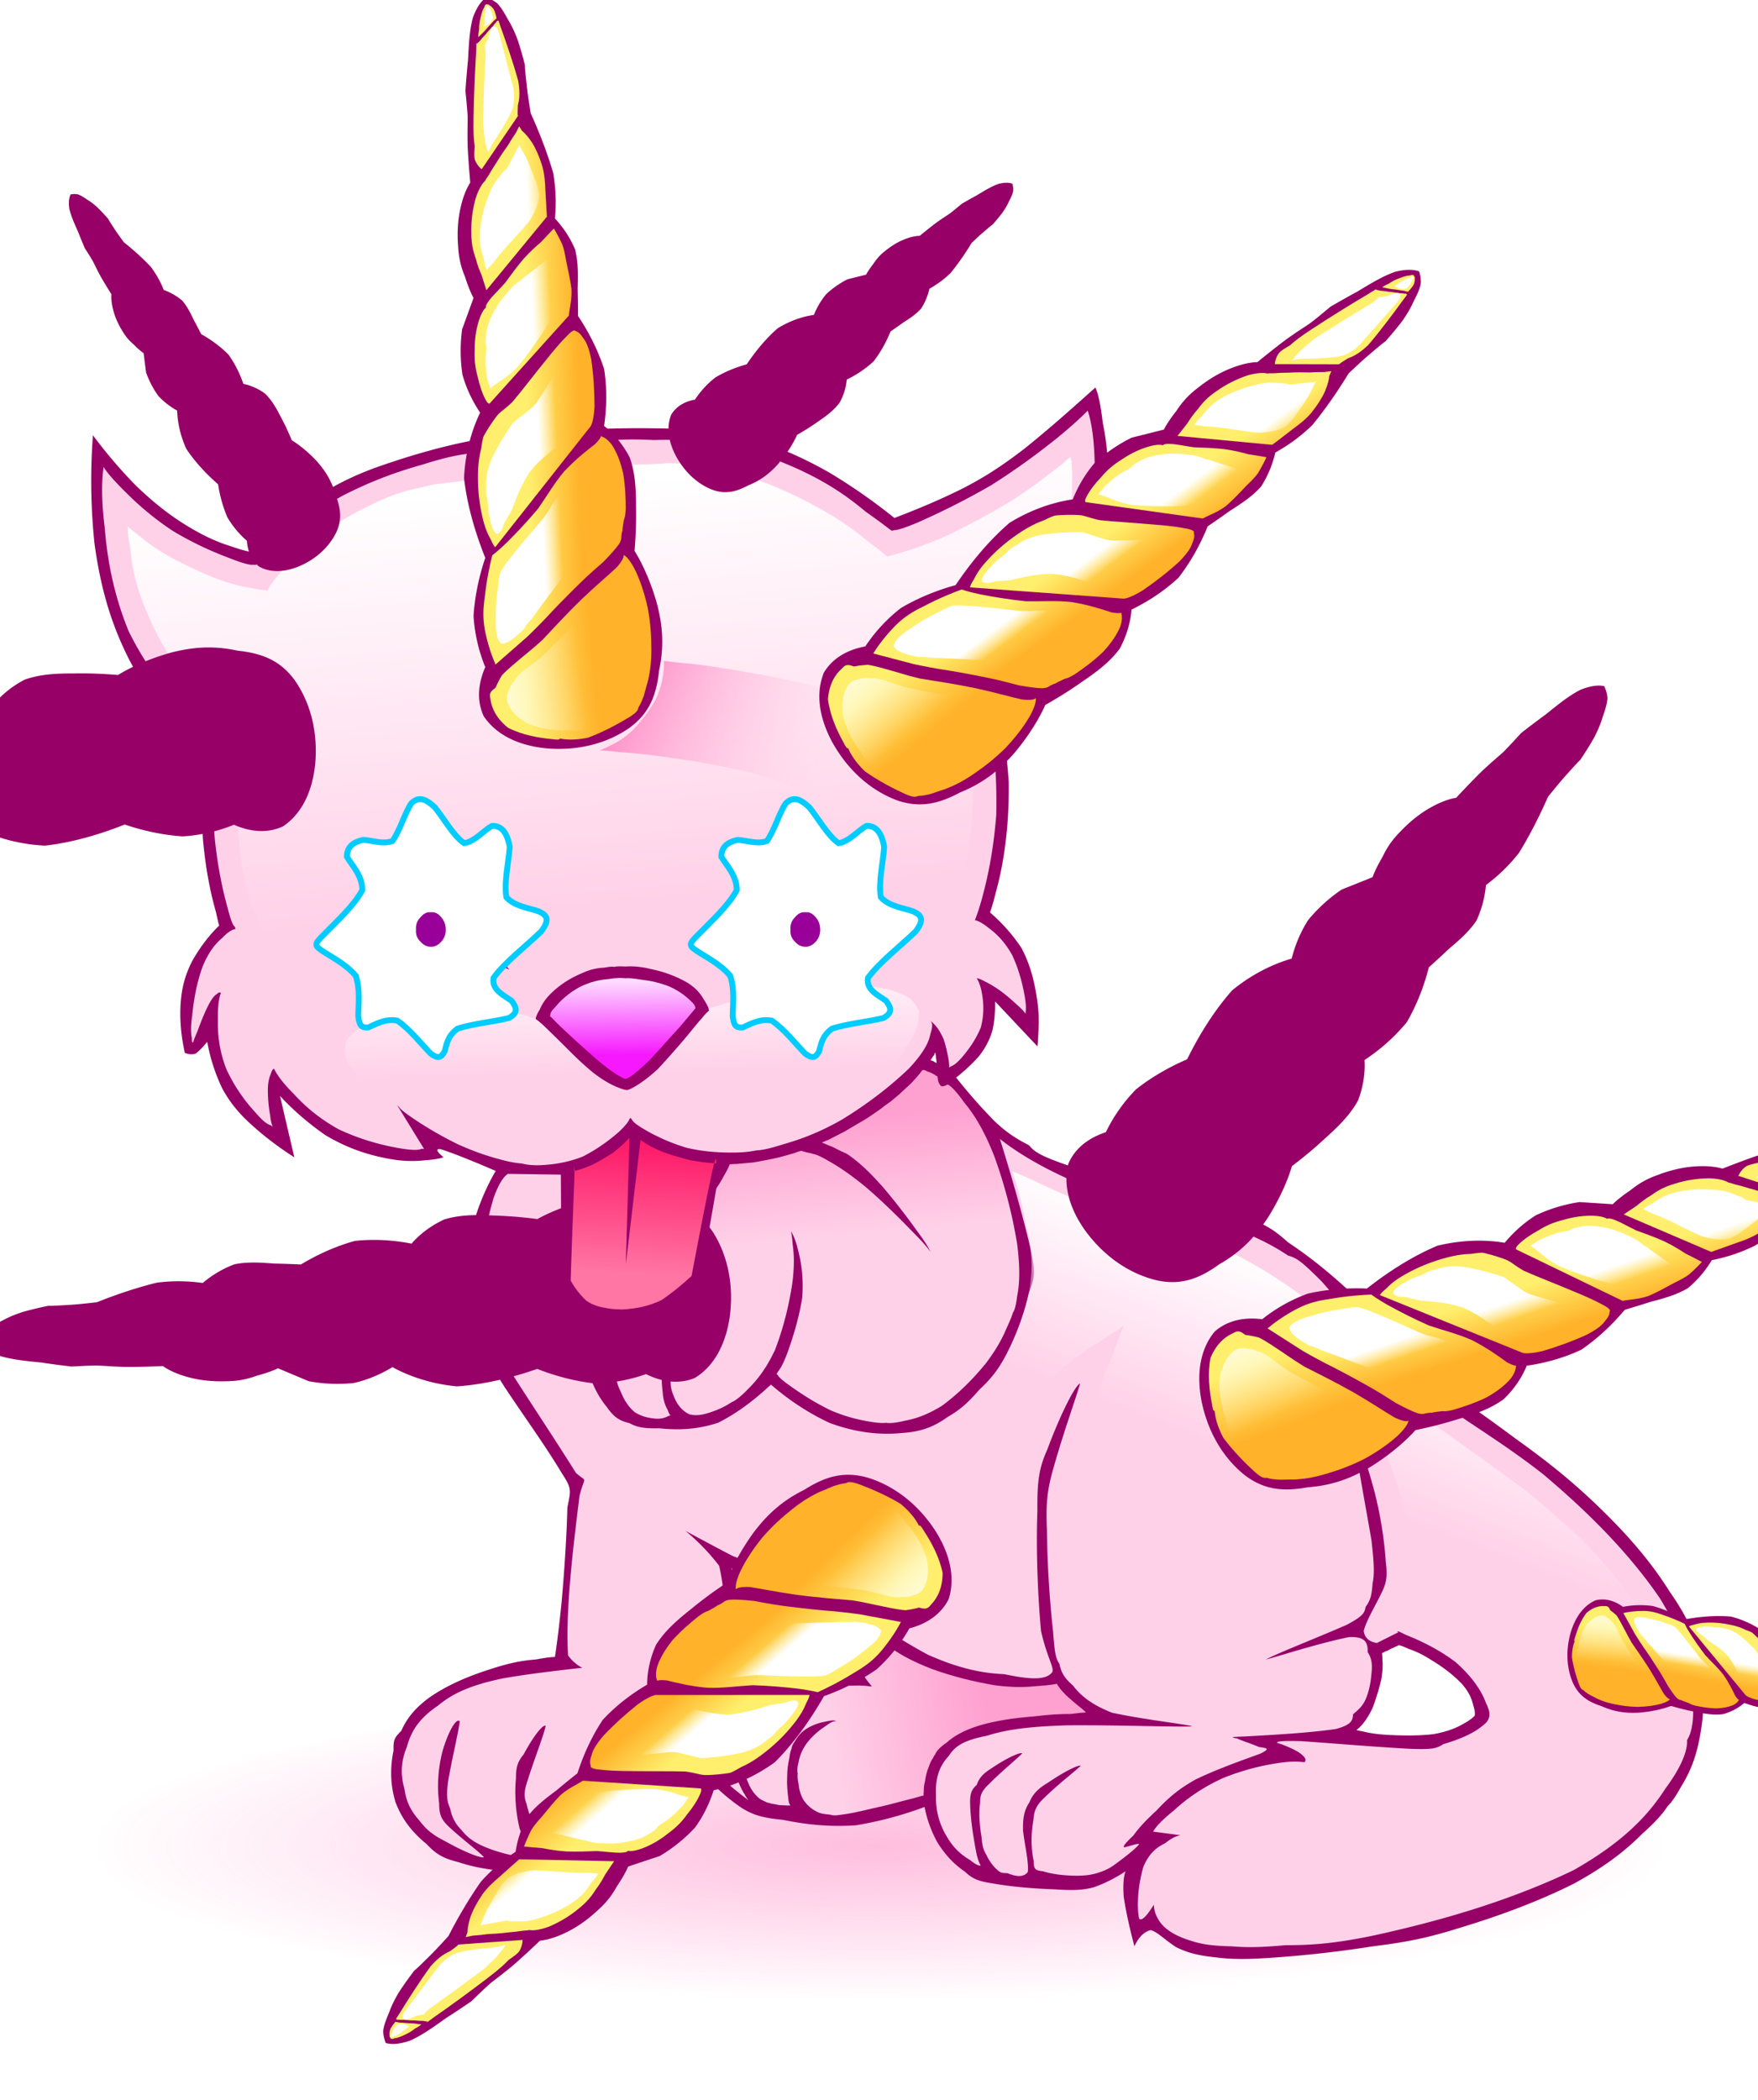
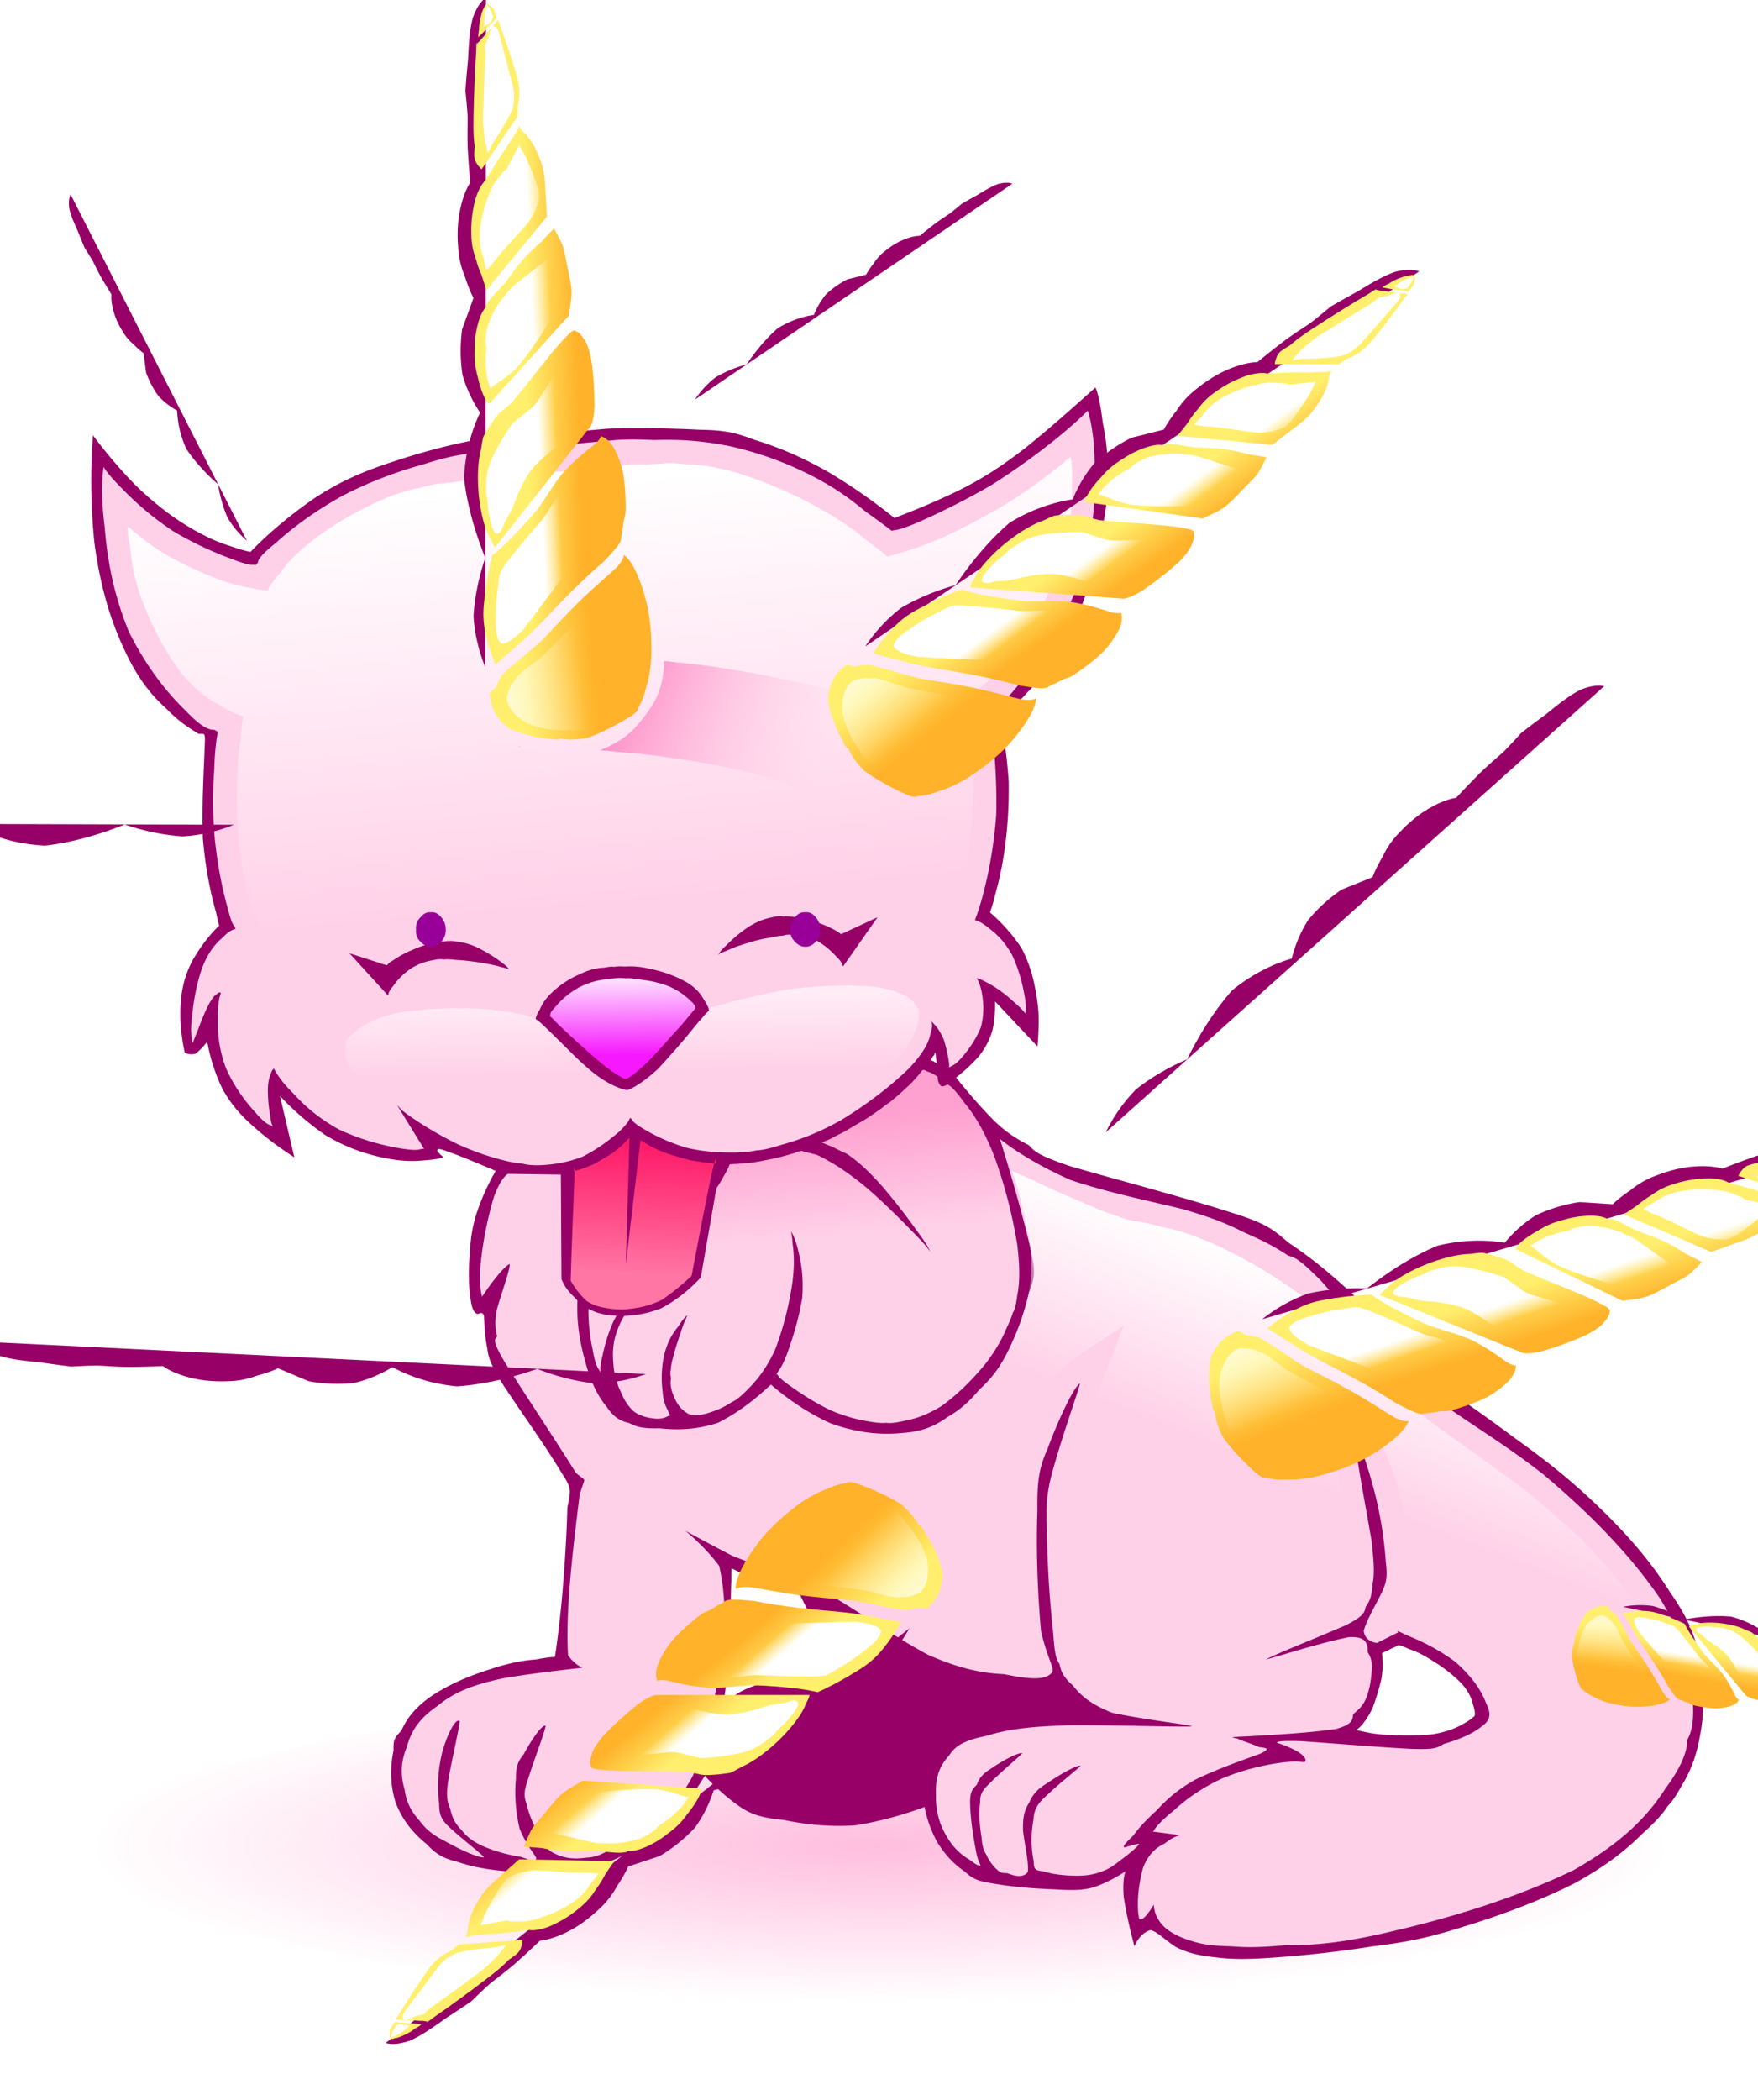
<svg xmlns="http://www.w3.org/2000/svg" xmlns:xlink="http://www.w3.org/1999/xlink" image-rendering="optimizeSpeed" baseProfile="basic" viewBox="0 0 299 357">
  <defs>
    <linearGradient id="D" xlink:href="#b" x1=".372" y1="-.251" x2=".443" y2=".562" />
    <linearGradient id="t" xlink:href="#q" x1=".422" y1=".787" x2=".452" y2=".043" />
    <linearGradient id="d">
      <stop offset="0" stop-color="#ff75a4" />
      <stop offset="1" stop-color="#ff1b69" />
    </linearGradient>
    <linearGradient id="e">
      <stop offset="0" stop-color="#ffd1e8" />
      <stop offset="1" stop-color="#ffa1d0" />
    </linearGradient>
    <linearGradient id="f">
      <stop offset="0" stop-color="#ffd1e8" stop-opacity="0" />
      <stop offset="1" stop-color="#ff84c2" />
    </linearGradient>
    <linearGradient id="w" xlink:href="#b" x1=".469" y1=".055" x2=".608" y2=".906" />
    <linearGradient id="x" xlink:href="#c" x1=".394" y1=".763" x2=".38" y2=".04" />
    <linearGradient id="y" xlink:href="#d" x1=".413" y1=".575" x2=".383" y2=".085" />
    <linearGradient id="z" xlink:href="#e" x1=".722" y1=".454" x2=".685" y2=".13" />
    <linearGradient id="A" xlink:href="#e" x1=".301" y1=".523" x2=".729" y2=".479" />
    <linearGradient id="B" xlink:href="#b" x1=".85" y1=".261" x2=".716" y2=".48" />
    <linearGradient id="C" xlink:href="#f" x1=".669" y1=".429" x2=".154" y2=".289" />
    <linearGradient id="c">
      <stop offset="0" stop-color="#f619ff" />
      <stop offset="1" stop-color="#fedbff" />
    </linearGradient>
    <linearGradient id="b">
      <stop offset="0" stop-color="#fff" />
      <stop offset="1" stop-color="#fff" stop-opacity="0" />
    </linearGradient>
    <linearGradient id="h">
      <stop offset="0" stop-color="#ffef6d" />
      <stop offset="1" stop-color="#ffb22a" />
    </linearGradient>
    <linearGradient id="i">
      <stop offset="0" stop-color="#fff" />
      <stop offset="1" stop-color="#fff" stop-opacity="0" />
    </linearGradient>
    <linearGradient id="j">
      <stop offset="0" stop-color="#ffef6d" />
      <stop offset="1" stop-color="#ffb22a" />
    </linearGradient>
    <linearGradient id="k">
      <stop offset="0" stop-color="#fff" />
      <stop offset="1" stop-color="#fff" stop-opacity="0" />
    </linearGradient>
    <linearGradient id="m" xlink:href="#h" x1=".329" y1=".232" x2=".656" y2=".201" />
    <linearGradient id="n" xlink:href="#h" x1=".084" y1="-.654" x2=".518" y2="-.698" />
    <linearGradient id="o" xlink:href="#i" x1=".392" y1=".507" x2=".519" y2=".479" />
    <linearGradient id="p" xlink:href="#i" x1="-.413" y1="-.592" x2=".354" y2="-.7" />
    <linearGradient id="q">
      <stop offset="0" stop-color="#ff75a4" />
      <stop offset="1" stop-color="#ff1b69" />
    </linearGradient>
    <linearGradient id="r">
      <stop offset="0" stop-color="#ff75a4" />
      <stop offset="1" stop-color="#ff1b69" />
    </linearGradient>
    <g id="J">
-       <path fill="#fff" stroke="#0cf" d="M125.44 142.69c1.56.06 3.31.81 5 .19 1.31-1.88 2.06-4.69 3.18-6.38 1.19-1.19 2.32-.94 4 .62 1.63 2 3.13 4.82 5 6.13 1.82-.25 3.32-2.19 4.76-2.94 1.56-.06 2.56 1.07 3 3.57-.19 2.74-1 6-.57 8.56 1.44 1.62 3.88 1.81 5.57 2.44 1.43.68 1.81 1.43.37 3.37-2.5 2.44-6.25 5.31-8.13 7.94-.31 2 1.63 2.87 3.07 3.87.93 1.25 1.12 2.06-.44 2.94-2.44.62-6 .94-8.75 1.81-1.75 1.31-1.88 2.81-2.19 3.88-.62 1.06-1.06 1.31-2.37.37-1.63-1.68-3.56-4.18-5.69-5.62-2.13-.38-3.75.68-4.94 1.18-1.19.07-1.5-.37-1.69-1.93 0-1.94.38-4.44-.43-6.88-1.75-2.06-4.25-3.25-5.81-4.31-1.26-.88-1.19-1.12.31-2.62 2.12-2.19 5.12-4.88 6.62-7.63 0-2.56-1.81-4.25-2.62-5.69 0-1.68 1.06-2.5 2.75-2.87z" />
      <path fill="#909" d="M137 155c.69-.06 1.25.25 1.75.88.5.56.75 1.24.75 2.12 0 .81-.25 1.44-.75 2s-1.06.88-1.75.88c-.75 0-1.31-.32-1.81-.88-.57-.56-.81-1.19-.75-2-.06-.88.18-1.56.75-2.12.5-.63 1.06-.94 1.81-.88z" />
    </g>
    <g id="E">
      <rect>
        <animate id="l" repeatCount="indefinite" begin="0.01s" dur="0.50s" attributeName="visibility" from="hidden" to="hidden" />
      </rect>
      <path fill="#fff" d="M0 0h299v357H0z">
        <set fill="freeze" begin="0s" attributeName="visibility" to="hidden" />
      </path>
    </g>
    <g id="H">
-       <path fill="#960067" d="M82.62-.44C82 0 81.12.94 80.38 3c-.57 2.12-.69 4.62-.82 7.19-.25 2.5-.37 4.19-.44 5.19.07.87.26 2.43.38 4.43 0 1.63-.06 3 0 5.07.12 2.43.31 4.68.44 6.12-.44.69-1.13 2-1.63 4.19-.5 2.12-.62 4.37-.43 6.75.12 2.12.56 3.62 1.18 5.12.56 1.75 1.06 2.88 1.44 3.56l-1.94 5.32c-.25 1.75-.44 4.56.06 7.75.82 2.93 2.13 5.12 3 6.43-1.06 2.19-2.5 6-2.74 11.13.62 5.44 2.37 10.44 3.62 13.56-.75 2.19-1.75 5.81-2 9.88a27.47 27.47 0 002 8.69c-.88 2-1.75 5.18-.25 8.37 2 2.94 5.56 4.94 10.69 5.44 5.12.43 10.06-.69 14.06-3.44 3.5-2.5 4.69-5.69 5.12-9.81.88-4.06.63-7.56-.37-11.38-1.19-4.18-2.75-7.25-3.81-8.94.12-1.5.31-4.06.25-7.37 0-3.13-.13-5.87-1.07-8.5-1.43-2.75-3.24-4.5-4.37-5.37.31-2.13.63-5.69 0-9.69-1.31-4-3.19-7.13-4.44-9 0-.88 0-2.31-.06-4.57.06-2.24.13-4.43-.44-6.74-1.06-2.5-2.5-4.26-3.43-5.26.12-1.56.31-4.18-.32-7.81-1.18-4-2.75-7.75-3.81-10.06-.19-1.19-.5-3-.69-4.81-.18-1.69-.31-2.82-.31-3.44-.25-1-.69-2.62-1.25-4.31-.56-1.44-1-2.38-1.62-3.38-.69-1.25-1.19-2.12-1.88-2.81-.81-.62-1.5-.81-1.88-.94z" />
+       <path fill="#960067" d="M82.62-.44C82 0 81.12.94 80.38 3c-.57 2.12-.69 4.62-.82 7.19-.25 2.5-.37 4.19-.44 5.19.07.87.26 2.43.38 4.43 0 1.63-.06 3 0 5.07.12 2.43.31 4.68.44 6.12-.44.69-1.13 2-1.63 4.19-.5 2.12-.62 4.37-.43 6.75.12 2.12.56 3.62 1.18 5.12.56 1.75 1.06 2.88 1.44 3.56l-1.94 5.32c-.25 1.75-.44 4.56.06 7.75.82 2.93 2.13 5.12 3 6.43-1.06 2.19-2.5 6-2.74 11.13.62 5.44 2.37 10.44 3.62 13.56-.75 2.19-1.75 5.81-2 9.88a27.47 27.47 0 002 8.69z" />
      <path fill="url(#m)" d="M82.81.75c-.06-.06-.12-.13-.19 0-.12 0-.18.06-.31.5-.25.37-.43.94-.62 1.75-.19.75-.25 1.38-.25 2.06-.13.63-.13 1-.13 1.25 0-.06.07-.06.25-.25.19-.18.44-.44.82-.81.37-.44.74-.87 1.12-1.25.31-.38.5-.56.69-.69.12-.19.19-.19.25-.19-.06-.12-.06-.31-.13-.56-.12-.37-.19-.68-.37-1-.25-.37-.5-.56-.69-.68-.25-.19-.31-.19-.37-.13-.13-.06-.13-.06-.07 0zm1.5 3.06c-.19.13-.31.38-.62.75-.38.38-.75.75-1.13 1.25-.44.44-.68.75-.94 1.07-.31.31-.5.43-.56.56-.06-.38-.06-.56-.12 1.44-.19 2.93-.38 7.24-.44 11-.06 2.81.06 3.93.19 4.93-.07 1.25-.13 1.81.06 2.38.31.75.75 1.25 1.13 1.56l6.18-9.06c-.06-.25-.06-.75 0-1.81.19-.82.44-1.82.06-4.13-.87-3.19-2.12-6.75-3-9.19-.56-1.62-.43-1.31-.31-.94-.12-.18-.19-.18-.19-.12-.06 0-.18.06-.31.31zm3.44 18.69c-.31.5-.75 1.06-1.31 2.06-.69 1-1.38 1.94-2 3-.63.94-1 1.56-1.32 2.13-.37.56-.56.81-.62 1-.44.37-1.06 1.25-1.62 2.93-.5 1.76-.82 3.82-.76 5.94 0 1.88.32 3.13.76 4.38.31 1.18.62 1.94 1 2.81.37 1.13.62 2 .81 2.56L93 36.81c-.06-1-.12-2.56-.25-4.37-.06-1.56-.13-2.69-.5-4.13-.5-1.62-1.06-2.93-1.75-4.06-.75-1.13-1.31-1.69-1.75-2.06-.37-.57-.44-.69-.44-.75-.12.12-.25.44-.56 1.06zm4.31 18.56c-.94.82-1.87 1.63-3 2.88-1.18 1.37-2.12 2.68-3.18 4.12-1.19 1.32-2.13 2.19-2.69 2.94-.57.75-.63 1.06-.57 1.25-.31.25-.74.81-1.18 2.13-.44 1.37-.75 3-.75 4.93-.07 1.75.06 3.07.5 4.63.37 1.68.81 2.94 1.31 3.87.38.75.62.81.75.75l13.5-14.94c0-.18.06-.56.19-1.37.12-.81.31-1.69.25-3.13-.19-1.62-.57-3.18-.88-4.68-.25-1.38-.37-2.06-.69-2.94-.56-1.19-1.12-2.19-1.43-2.69-.44.44-1.13 1.19-2.13 2.25zm4.19 16.19c-.81.81-1.87 2-3.56 4.13-1.94 2.37-3.88 4.93-5.57 6.93-1.37 1.31-1.87 1.5-2.5 2.19-1.06 1.31-1.87 2.69-2.37 3.56-.13.25-.25.82-.44 2.13-.31 1.19-.56 2.69-.56 4.93 0 2.32.25 4.57.75 6.69.44 1.94.94 3 1.44 3.88.37.87.62 1.19.75 1.31l16.31-20.62c.19-.38.5-1.26.62-3.32 0-2.5-.18-5.44-.56-8-.44-2.12-.87-3-1.37-3.62-.57-.88-.94-1.06-1.19-1.13-.31-.25-.44-.19-.44-.12-.12 0-.44.12-1.31 1.06zm5 18.19c-1.37 1.06-3.25 2.5-5.31 4.68-1.69 2-2.82 4-4.44 6.32-2 2.37-3.81 4.25-5.38 5.81-1.5 1.44-2.12 1.87-2.43 2.13-.38 1.5-.94 4.06-1.25 6.87-.32 2.19-.38 3.81 0 5.87.5 2.5 1.25 4.57 1.81 5.82 1.31-1.13 3.37-2.94 5.37-4.69 1.63-1.56 2.57-2.56 3.07-3.06 1.43-1.57 3.75-3.94 6.06-6.19 1.75-1.69 2.81-2.56 3.87-3.5 1.26-1.31 2.13-2.25 2.69-3.06.44-.75.38-1.06.38-1.32.06-.5.12-.81.19-.93 0-.44.12-1.07.24-1.81.13-.38.26-.63.32-1.88 0-1.69-.06-3.81-.44-6.06-.5-2.19-1.19-3.75-1.94-4.88-.87-1.12-1.56-1.37-1.94-1.44.13 0 .13.26-.87 1.32z" />
      <path fill="url(#n)" d="M104.94 96.38c-1.44 1.37-3.5 3.06-6.06 5.5-2.5 2.43-4.63 4.74-6.63 6.87-2 1.81-3.13 2.63-4.19 3.56-1.44 1.19-2.31 2-2.75 2.5-.25.44-.69 1.19-1.06 2.07-.63.5-1.19.81-.87 1.93.18 1.5 1 3.31 3 4.88 2.43 1.25 5.37 1.75 7.5 1.93 1.37.19 1.37 0 1.24-.12.88.19 2.44.38 4.88-.12 2.56-.94 5.12-2.32 7.06-3.5 1.38-.88 1.44-1.19 1.56-1.69.44-.69.63-1.25.88-1.88.25-.81.38-1.43.5-1.81.06-.25.25-.69.44-1.81.18-1 .37-2.19.37-4.25 0-2.19-.12-4.44-.62-7.13-.63-2.81-1.44-5.06-2.31-6.75-.88-1.62-1.5-2.12-1.82-2.25.06.19.06.69-1.12 2.07z" />
      <path fill="url(#o)" d="M82.81.81l-.06.13v.12c-.06 0-.06 0-.06.19-.07.13-.13.31-.19.69-.06.31-.12.62-.12 1.06-.07.38 0 .69 0 1-.07.25-.07.38-.07.44.13-.06.38-.13.75-.38.32-.31.63-.62.75-1.06 0-.5-.19-.88-.37-1.25-.19-.37-.32-.56-.44-.69-.12-.18-.19-.25-.19-.25zm1.07 3.75c-.07-.06-.19-.06-.26.06-.12.13-.18.32-.24.63-.13.19-.19.31-.19.56-.07.25-.13.44-.13.63l-.75 1.44c.07-.26.19-.32.25 1.37-.12 2.37-.31 5.75-.37 8.75-.13 2.19-.07 3.12.06 4.06.06 1.25.25 2.06.44 2.75.12.69.25 1 .37 1.13 0-.19.13-.5.5-1.19.32-.63.82-1.31 1.56-2.5.76-1.31 1.57-2.56 2.07-3.94.31-1.37.25-2.31.12-3.12-.12-.88-.31-1.25-.37-1.44.06.31.18.56-.13-.63-.56-2.18-1.37-5.24-1.93-7.43-.44-1.31-.5-1.19-.5-.94-.19-.25-.26-.31-.32-.31-.12-.06-.18.06-.18.12 0-.06 0-.06 0 0zm2.24 24.19c-.24.06-.56.37-1.18 1.25-.69.75-1.38 1.75-2 3.56-.75 1.94-1.25 4.06-1.38 6.19-.06 1.94.32 3.19.69 4.25.19 1.12.37 1.62.5 1.88.13-.19.5-.57 1.19-1.32.56-.75 1.25-1.62 2.44-2.94 1.24-1.37 2.56-2.74 3.68-4.12.88-1.44 1.25-2.38 1.44-3.19.25-.87.19-1.25.19-1.37-.07-.13-.07-.38-.19-.88s-.31-1-.62-1.87c-.38-1-.76-2-1.19-2.94-.44-.94-.75-1.44-1-1.81-.25-.5-.38-.75-.38-.82l-2.19 4.13zm3.5 18c-.18.06-.43.31-1.06.87-.68.44-1.44 1-2.37 2.19a15.75 15.75 0 00-2.63 4c-.68 1.38-.87 2.38-.94 3.31-.12.94-.06 1.38.07 1.63v.81c-.07.38-.13.82-.13 1.63 0 .81.06 1.62.19 2.43.06.76.19 1.19.37 1.63.13.44.19.69.26.81.12-.18.43-.44 1.31-1.06.75-.5 1.69-1.06 3.12-2.44 1.44-1.68 2.81-3.62 4.19-5.62 1.25-1.94 2-3.32 2.69-4.25.69-1 1-1.19 1.19-1.19 0-.12.12-.38.18-.94.06-.62.06-1.31 0-2.25-.12-1-.31-1.93-.56-2.81-.31-.88-.56-1.38-.75-1.75-.25-.5-.44-.63-.5-.69l-4.63 3.69zm2.07 21c-.13.19-.38.69-1.19 1.5-1.12.94-2.5 1.94-3.31 2.63-1 1.43-2.5 3.74-3.63 6.18-.81 2-.94 3.38-.87 4.56-.13 1.26.06 1.82.19 2.13-.07.06 0 .19.06.81 0 .56.06 1.38.31 2.38.19 1.06.5 2.06.94 2.62.37.32.75 0 1.06-.44.25-.43.37-.93.5-1.24.13-.26.5-.82 1.31-2.32.69-1.81 1.5-4 2.94-6.25 1.44-1.87 3-3.06 4.69-4.43 1.62-1.5 2.81-2.63 3.75-4.13.81-2 1-3.81 1.06-4.87 0-.19.06-.5.12-1.13.07-.63.13-1.25.13-2.19-.13-1-.31-1.87-.56-2.75-.38-.87-.69-1.43-.94-1.87-.25-.5-.37-.75-.37-.82l-6.19 9.63zm6.81 11.87c-.19.13-.44.5-1.25 1.57-1 1.25-2.19 2.81-3.19 4.31-.56.81-.62 1.12-1.56 2.44-1.62 1.94-3.69 4.31-5.38 6.44-1.37 1.68-1.81 2.43-2 2.81-.12.31-.31 1-.43 2.5-.25 1.56-.44 3.43-.38 5.43-.06 2.13.13 3.69.94 4.26 1 .06 2.31-1 3.31-2 .69-.57.75-.82.75-.88.13-.19.44-.56 1.31-1.62.94-1.32 2.13-2.88 3.26-4.38.74-1 1.12-1.44 1.81-2.56.87-1.69 1.81-3.5 2.75-5.25.81-1.69 1.31-2.63 1.56-3.13.12-.31.5-.87 1.31-2 .88-1.18 1.88-2.44 2.69-4 .62-1.62.88-3 .75-4.18-.19-1.19-.75-1.82-1.19-2.19-.37-.57-.56-.75-.62-.75l-4.44 3.18z" />
      <path fill="url(#p)" d="M101.12 102.56c-.18.13-.56.56-1.37 1.44-.81.75-1.75 1.69-3.19 3.19-1.5 1.5-2.94 3-4.44 4.43-1.5 1.19-2.5 1.88-3.24 2.5-.88.76-1.26 1.26-1.38 1.57-.31.31-.75.87-1 1.75-.38.75-.5 1.5.06 2.56.56 1.12 1.63 2.12 3.25 3 1.57.69 3.13.94 4.57 1.06 1.31.13 2.06.06 2.5 0 .37.13 1.18.25 2.81-.12 1.87-.5 4-1.38 5.75-2.69 1.25-1.06 1.5-2.19 2-4.13.81-2.5 1.56-5.06 2-7 .25-1.5.06-1.74-.06-1.74.06-.13.18-.38.18-.88-.06-.5-.18-1.12-.5-2.06-.37-1-.87-1.94-1.25-3.13-.37-1.31-.56-2.37-.75-3.19-.25-.81-.44-1-.5-1.06l-5.44 4.5z" />
    </g>
    <g id="I">
      <path fill="#960067" d="M95.38 198.06l.12 19.56c.25.63.81 1.82 2.25 3.13 1.13 1.31 2.63 2.44 5.31 2.94 2.88.43 6 .19 9.32-1.07 3.24-1.68 5.5-3.87 6.81-5.31l3.5-20.12c-1.19-.19-3-.44-5-.81-1.5-.26-2.5-.44-4.13-1.19-2.31-1.13-4.62-2.5-6-3.31-1.06 1-2.68 2.56-4.5 4-1.44 1-2.44 1.37-3.68 1.68-1.69.38-3.13.44-4 .5z" />
      <path fill="url(#t)" d="M107.06 193.5c-.12.06-.31.31-.81.81-.44.44-1 .94-1.94 1.69-1.06.69-2.12 1.31-3.25 1.94-1.12.5-1.81.75-2.37.94-.69.18-.94.24-1.07.31.07-.94.13-1.63.07 1.25-.19 5.12-.5 12.5-.63 17.44.5.87 1.38 2.24 2.69 3.43 1.19.81 2.31 1.07 3.44 1.25 1.06.19 1.62.19 2 .19.31.06 1 .06 2.43-.13 1.38-.18 2.88-.5 4.88-1.43 2.12-1.44 4-3.07 5.12-4.13.94-5 2.38-12.56 3.5-17.81.69-2.94.69-2.31.69-1.37-.19-.07-.5-.07-1.31-.13-.75-.06-1.69-.19-3.06-.44-1.5-.37-3-.81-4.44-1.31-1.38-.56-2.25-1-2.88-1.38-.74-.43-1.06-.68-1.18-.74l-2.5 21.18.62-21.56z" />
    </g>
    <g id="F">
      <rect>
        <animate id="s" repeatCount="indefinite" begin="0.01s" dur="1.00s" attributeName="visibility" from="hidden" to="hidden" />
      </rect>
      <path fill="#fff" d="M0 0h299v357H0z">
        <set fill="freeze" begin="0s" attributeName="visibility" to="hidden" />
      </path>
    </g>
    <g id="G">
      <rect>
        <animate id="g" repeatCount="indefinite" begin="0.01s" dur="1.00s" attributeName="visibility" from="hidden" to="hidden" />
      </rect>
      <path fill="#fff" d="M0 0h299v357H0z">
        <set fill="freeze" begin="0s" attributeName="visibility" to="hidden" />
      </path>
    </g>
    <radialGradient id="u" xlink:href="#a" cx=".499" cy=".498" r=".5" fx=".498" fy=".498" />
    <radialGradient id="a">
      <stop offset="0" stop-color="#ff49a4" stop-opacity=".36" />
      <stop offset="1" stop-color="#ff49a4" stop-opacity="0" />
    </radialGradient>
  </defs>
  <path fill="#fff" d="M0 0h299v357H0z">
    <animate id="v" repeatCount="indefinite" begin="0s" dur="1.00s" attributeName="visibility" from="visible" to="visible" />
  </path>
  <use xlink:href="#E" transform="matrix(.998 0 0 1 .2 .032)">
    <set fill="freeze" begin="v.begin" attributeName="visibility" to="visible" />
  </use>
  <use xlink:href="#E" transform="scale(.997 1) rotate(-87.274 159.39 158.963)">
    <set fill="freeze" begin="v.begin" attributeName="visibility" to="visible" />
  </use>
  <use xlink:href="#E" transform="scale(-.997 -.999) rotate(51.636 367.25 -327.442)">
    <set fill="freeze" begin="v.begin" attributeName="visibility" to="visible" />
  </use>
  <use xlink:href="#E" transform="matrix(.666 .745 -.744 .667 217.493 55.39)">
    <set fill="freeze" begin="v.begin" attributeName="visibility" to="visible" />
  </use>
  <use xlink:href="#E" transform="matrix(.561 .827 -.827 .561 194.653 -21.942)">
    <set fill="freeze" begin="v.begin" attributeName="visibility" to="visible" />
  </use>
  <use xlink:href="#E" transform="matrix(.315 .486 -.474 .323 145.948 -8.777)">
    <set fill="freeze" begin="v.begin" attributeName="visibility" to="visible" />
  </use>
  <use xlink:href="#E" transform="matrix(-.113 .572 -.559 -.116 348.741 239.13)">
    <set fill="freeze" begin="v.begin" attributeName="visibility" to="visible" />
  </use>
  <use xlink:href="#E" transform="matrix(.505 -.27 .264 .517 -29.6 55.592)">
    <set fill="freeze" begin="v.begin" attributeName="visibility" to="visible" />
  </use>
  <use xlink:href="#E" transform="matrix(.28 .959 -.959 .281 300.303 113.299)">
    <set fill="freeze" begin="v.begin" attributeName="visibility" to="visible" />
  </use>
  <use xlink:href="#E" transform="matrix(.002 -.999 1 .002 -73.76 222.397)">
    <set fill="freeze" begin="v.begin" attributeName="visibility" to="visible" />
  </use>
  <use xlink:href="#F" transform="matrix(1 0 0 .996 0 .722)">
    <set fill="freeze" begin="v.begin" attributeName="visibility" to="visible" />
  </use>
  <use xlink:href="#G" transform="matrix(1 0 0 .999 0 .237)">
    <set fill="freeze" begin="v.begin" attributeName="visibility" to="visible" />
  </use>
  <use xlink:href="#G" transform="matrix(1 0 0 .999 -63.688 .237)">
    <set fill="freeze" begin="v.begin" attributeName="visibility" to="visible" />
  </use>
  <g>
    <path fill="#fff" d="M0 0h299v357H0z" />
    <path fill="url(#u)" d="M282.56 313.94c.63.56 1 1.75-1.75 4.25-1.37 2.43-4.69 5.25-16.06 8.87-13 3.75-29.44 7.06-48.56 9.63-18.25 2.19-32.5 2.81-44.94 3.12-12.63.5-18.63.44-21.56.38-3 .06-9 .12-21.57-.38-12.43-.31-26.68-.93-44.87-3.12-19.19-2.57-35.69-5.88-48.63-9.63-11.43-3.62-14.74-6.44-16.06-8.87-2.81-2.5-2.44-3.69-1.75-4.25-.69-.63-1.06-1.82 1.75-4.25 1.32-2.5 4.63-5.31 16.06-8.88 12.94-3.81 29.44-7.06 48.63-9.62 18.19-2.31 32.44-2.94 44.87-3.19 12.57-.56 18.57-.5 21.57-.31 2.93-.19 8.93-.25 21.56.31 12.44.25 26.69.88 44.94 3.19 19.12 2.56 35.56 5.81 48.56 9.62 11.37 3.57 14.69 6.38 16.06 8.88 2.75 2.43 2.38 3.62 1.75 4.25z" />
    <path fill="#960067" d="M80.12 74.94c-3 .56-7.93 1.75-13.68 3.68-5 1.63-8.88 3.38-13.13 6.19-4.93 3.44-8.62 6.81-10.69 9-.43-.06-1.37-.25-3.31-.93-1.87-.57-4.06-1.44-7.12-3.26-3.13-1.87-5.94-4.06-9.07-7.06-3.43-3.5-5.87-6.62-7.31-8.56-.31 3.94-.56 10.5.25 18.31.94 7 2.56 12.75 5.06 18.07 2.38 5.18 4.76 7.93 7.26 10.18 2.43 2.5 4.18 3.38 5.37 4.19 1.06.06 1.19-.44 1.06 2.13-.12 3.81-.5 9.5-.31 15.62.5 5.69 1.44 9.81 2.25 12.62.5 2.38.56 2.38.63 2.13-1.26 1.19-3.07 3.25-4.69 6.13-1.31 2.56-1.88 4.93-2 7.87-.13 3.31.37 6.06.75 7.75.37.12 1 .38 1.81.12.81-.56 1.5-1.43 2-2 .31 1.76 1 4.69 2.56 7.94 1.44 2.63 3.13 4.56 5.5 6.63 2.69 2.37 5.19 4.06 6.75 5.06l-2.44-10.44c1.5 1.63 4.13 4.19 7.76 6.69 3.37 2 6.5 3.12 9.81 3.81 3.19.69 5.31.63 7.12.44 1.88-.13 2.69-.37 3.13-.5-.82-.69-1.69-1.56-.44-1.37 2.56.81 6.56 2.5 9.31 3.68-.81 1.38-2.06 3.75-3.12 6.82-.88 2.62-1.19 4.87-1.31 7.68-.26 3-.13 5.5.18 7.44.25 1.69.63 2.19 1.13 2.38.43 0 .75-.5 1.12.24.07 1.13.07 3.07.57 5.63.18 1.56.62 2.87 2.87 6.44 3.13 4.75 7.13 10.25 9.87 14.87 1.69 2.56 1.44 2.82.88 5.75-.12 4.81-.5 10.69-1 16.25-.5 4.88-.88 7.63-1.12 9.13-.44 0-1.26.06-3.26.43-1.93.13-4.24.5-7.68 1.63-3.75 1.19-7.32 2.69-10.38 4.81-2.81 2.06-4 3.88-4.81 5.69-1.13 1.13-1.37 1.5-1.31 3.31-.5 2.44-.69 5.44.31 8.75 1.13 3.07 3 5.31 5.31 7.19 1.63 1.75 2.88 2.44 5.38 3.06 2.62.88 5.5 1.38 9.18 1.63 3.5.37 6.57.37 10.13-.13 3.44-.44 6.06-1.25 9.06-2.81 3.13-1.5 5.5-3.19 7.94-5.69 2.69-3.06 4.56-5.94 5.63-7.68 1.24 1.37 3.5 3.62 6.31 5.5 2 1.24 3.69 1.68 7 2 3.62.74 7.56 1.24 12.31.93 5.06-.81 9.25-2.19 11.75-3.12.25 1.31.81 3.5 2.13 5.93 1.31 2.13 2.81 3.76 4.74 5.07 1.26 1.19 2.19 1.62 4.76 2 3.12.56 6.81.87 10.43 1 3 .19 4.81.19 6.81-.38 2.44-.87 4.26-2 5.32-2.69-.25.63-.5 1.88-.32 4.32.44 3 1.26 6.31 1.82 8.44.44-1 1.31-2.38 2.75-2.76 1.12.26 2.31 1.57 4.31 2.88 1.75.88 3.62 1.44 6.75 1.75 2.75.37 5.63.37 10.5 0 5.06-.37 10.31-.94 16.25-1.87 4.94-.63 8.5-1.19 14.31-3 6.88-2.07 13.57-4.5 19.94-7.69 5.81-3.19 9.06-5.94 11.56-8.44 2.88-2.56 3.88-4 4.31-4.69.38-.37 1.13-1.18 2.26-3.25 1.18-1.93 2.43-4.31 3.18-8.31.82-4.12.94-8.31 0-13.12-.62-4.26-2-7.38-5.06-11.76-3.06-4.87-6.69-9.18-11.69-14.06-4.81-4.68-9.12-8.12-14.56-12-6.37-4.75-11.81-8.44-15-10.56-2.19-2.75-5.94-7.19-10.81-12.19-4.56-4.43-8.56-7.75-12.88-10.62-2.81-2.5-4.25-3.38-10.06-5.19-8.69-2.75-19.06-5.44-27-7.75-5.5-1.87-6.12-2.56-7-3.56-2.19-1.13-3.69-2.07-5.75-4-2.75-2.75-5.19-5.69-6.63-7.5.94-.75 2.44-2 3.88-3.63 1.12-1.44 1.81-2.75 2.31-4.44.44-2.06.44-3.81.44-4.87l7.19 7.63c.06-.32.12-1 .18-2.57.07-1.5.13-3.25-.31-5.87-.43-2.82-1.12-5.5-2.56-8.25a29.43 29.43 0 00-5.37-6.07c.12-.37.43-1.18.93-3.18.5-1.88 1.07-4.06 1.57-7.63.5-3.62.74-7.19.68-11.43-.31-4.82-1-8.69-1.44-11 .76-.38 2.13-1.38 4.63-4.19 2.56-2.5 5.25-5.75 8-11.57 2.69-6.37 4.44-13.18 5.37-20.06.69-6.5.13-10.75-.56-14.18-.44-3.76-.94-5.32-1.25-6-2.75 2.43-7.12 6.43-12.12 10.43-4 3.07-6.94 4.94-10.75 6.88-4.82 2.37-8.88 3.93-11.32 4.87A97.847 97.847 0 00141 80.31c-4.62-2.62-8.62-4.31-12.75-5.56-3.37-1.31-5.31-1.63-9.25-1.69-5.81-.31-11.88-.31-15.69-.18l-23.19 2.06zm79 104.18c0 .07 0 .19.07.38 0 .19 0 .38.06.62 0 .19 0 .32.06.44v.19l-.06-.06c-.06-.07-.13-.07-.19-.07-.12-.06-.18-.18-.25-.18-.12-.06-.19-.06-.19-.06l-.06-.07h-.18l-.07-.06c-.06-.06-.06-.06-.06 0 0-.06.06-.06.13-.13 0-.12.06-.18.18-.31.06-.19.19-.31.32-.43.06-.19.06-.26.12-.32 0-.12.06-.12.12-.12-.06 0-.06.06 0 .18zm-33.56 88.07c.63.31 1.38.62 2.63 1.19 1.31.5 2.62 1 4 1.5 1.25.43 2.06.68 2.75.93.68.25 1 .38 1.18.44l1 2c.07.13.19.44.63 1.19.31.62.75 1.44 1.56 2.68.81 1.32 1.69 2.63 2.57 3.94a95.24 95.24 0 011.56 2.44c.37.62.5.88.56 1.06-.25-.06-.81-.06-2.12 0-1.26-.06-2.76-.06-5.13.25-2.56.25-5.06.75-7.44 1.44-2.25.69-3.5 1.37-4.5 2.06-1.19.63-1.62 1-1.75 1.25 0-.31.13-.94.32-2.31.12-1.31.31-2.87.5-5.31.12-2.69.24-5.32.37-7.94.06-2.5.06-4 .13-5.19 0-1.37 0-1.93.06-2.19.12.07.37.19 1.12.57zm114 13.12c.94.31 2.19.81 3.94 1.94 1.88 1.13 3.62 2.44 5.12 4 1.26 1.44 1.69 2.56 1.94 3.63.32 1 .32 1.5.25 1.81-.25.25-.69.69-1.93 1.37-1.19.69-2.69 1.32-5.07 1.75-2.69.31-5.31.25-7.75.13-2.25-.13-3.37-.38-4.12-.56-1-.19-1.19-.26-1.25-.26.12-.12.43-.31 1-.93.5-.63 1.06-1.38 1.75-2.81a39.22 39.22 0 001.5-4.94c.25-1.56.25-2.5.18-3.19 0-.81-.06-1.13-.06-1.19 0-.06.06-.06.25-.12.13-.13.31-.19.69-.32.31-.18.62-.37 1-.5.31-.18.5-.24.69-.31.12-.12.19-.12.25-.12.12 0 .56.12 1.62.62z" />
    <path fill="#ffd1e8" d="M185 69.81c-.75.75-2.19 2.19-5.25 4.69-3.13 2.5-6.63 5.12-11.19 8-4.87 2.81-9.06 4.81-12.31 6.25-2.94 1.25-3.81 1.37-4.13 1.37-.74.19-.62.19-.43.13-.69-.5-1.94-1.5-4.44-3.25-2.19-1.81-4.75-3.81-8.94-6-4.37-2.25-8.87-3.94-14.06-5.12-5.25-1.07-9.31-1.19-13.06-1.07-3.94-.19-6.13-.06-7.25.07l-24.19 2.24c-1.25.13-3.63.5-7.75 1.82-4.25 1.18-8.69 2.75-13.69 5.31-5.06 2.81-8.81 5.69-11.5 8.13-2.5 2-2.93 2.81-2.93 3.24-.5.57-.44.5-.26.44.13 0 .19.06-.43-.06-.44.06-1.25 0-3.69-.94-2.88-1.06-6.38-2.56-10.12-4.81-3.57-2.37-6.07-4.63-8.19-6.75-2.19-2.19-3.19-3.44-3.57-4.12-.24 1.68-.5 4.81.19 10.31.44 5.5 1.5 11.31 4.07 17.62 3.06 6.19 6.62 10.57 9.87 13.69 2.69 2.81 3.94 3.12 4.69 3.06.81.5.75.38.62.25-.18.94-.5 2.81-.62 6.44-.25 3.56-.32 7.44.12 12.13.5 4.68 1.32 8.5 2.13 11.37.62 2.5 1 3.13 1.25 3.31.18.56.12.5.12.38-.44.06-1.12.31-2.25 1.5-1.19 1-2.37 2.44-3.37 4.94-1 2.74-1.5 5.68-1.75 8.24-.31 2.19-.19 3.19-.07 3.82 0 .68.07.75.13.68-.06.13-.06.26.13 0 .06-.18.18-.62.68-1.74.5-1.38 1.13-3 1.82-4.38.62-1.19 1.06-1.75 1.5-2 .37-.38.56-.31.68-.19-.25.69-.56 2-.5 4.5-.06 2.44.19 5.13 1.38 8.31 1.44 3.19 3.31 5.69 5.06 7.57 1.38 1.62 2.12 2 2.56 2.12.44.31.38.25.32.19 0 .06 0 .06-.07-.19-.12-.25-.25-.69-.37-1.75a23.33 23.33 0 01-.38-4.25c0-1.37.25-2.19.5-2.75.19-.68.44-.87.56-.87.32.69 1.13 2.06 3.19 4.12 1.94 2.13 4.31 4.25 7.81 6.19 3.76 1.75 7.32 2.69 10.26 3.19 2.5.43 3.37.31 3.81.12h.43l-4.5-7.31c-.12-.12-.18-.19.26.19.12.25.62.75 2.37 1.93 1.94 1.32 4.5 2.88 7.56 4.38 2.88 1.31 5.19 2.06 7.31 2.62 2.07.57 3.13.63 3.69.69.5.13 1.57.38 3.57.25 1.93-.12 4.18-.44 6.74-1.44 2.57-1.31 4.63-2.87 6.19-4.24 1.31-1.26 1.63-1.82 1.75-2.13.25-.37.25-.37.19-.25-.13-.06-.19-.06.19.25.06.25.44.75 2.06 1.69 1.75 1.06 4.19 2.25 7.25 3.18 2.94.69 5.5.82 7.81.82 2.25 0 3.5-.25 4.13-.38.5 0 1.69-.12 4.43-1 2.63-.75 5.82-1.81 10-4.18 4.44-2.69 8.38-5.76 11.5-8.76 2.63-2.81 3.38-4.56 3.63-5.87.5-1.5.25-2 0-2.19.13.06.37.25.87.82.44.5.88 1.18 1.38 2.31.38 1.12.62 2.31.81 3.31.13.81.13 1.12.13 1.31v.19c-.06 0-.13.06.25-.19.31-.12.87-.37 1.87-1.5 1.13-1.31 2.38-3 3.25-5.12.57-2.13.5-3.94.25-5.5-.25-1.63-.68-2.5-.94-2.88.19 0 .63.13 1.44.57.75.37 1.63.87 2.82 1.74 1.18.88 2.18 1.82 3 2.57.68.62.81.87.93 1l.13.12V172c.06-.38.12-1.06-.19-2.81-.37-2.07-1-4.5-2.13-6.88-1.24-2.19-2.56-3.5-3.81-4.43-1.31-1.07-2.06-1.38-2.5-1.44.31-.82.94-2.44 1.75-5.82.82-3.37 1.5-7.24 1.88-12.06.12-5.12-.19-9.5-.56-12.87-.38-3.07-.69-3.88-.88-4.19-.19-.75-.19-.62-.12-.44-.26.19-.32.32.62-.5.88-.25 2.38-1.06 5.25-4.81 3.37-4.25 7.06-9.87 9.94-17.06 2.19-7.13 2.62-13.25 2.5-18.81 0-5.57-.69-8.57-1.19-10.07zm-50.06 86.07c1 .06 2.12.31 3.5.74 1.37.44 2.5.94 3.44 1.44.74.38.93.56 1.06.69.18.06.12.06.12.06l6.19-2.87-5.87 8.37s.06.07-.07-.19c-.06-.24-.19-.62-.93-1.37-.88-.94-2-2-3.44-2.81-1.44-.75-2.69-.94-3.75-1-1.13-.13-1.75 0-2 .12-.31 0-.94.06-2.07.32-1.18.18-2.43.43-3.93.93-1.57.44-2.81.94-3.75 1.38-.88.31-1.06.43-1.13.56-.25.06-.19.06-.12.06-.07 0-.13.07.12-.19.07-.24.38-.62 1.31-1.5 1.07-1.06 2.38-2.24 4-3.24 1.5-.88 2.69-1.26 3.76-1.44 1-.25 1.56-.25 1.81-.13.25-.06.75-.06 1.75.07zM78 160.12c.94.13 2 .38 3.44 1.07 1.44.75 2.75 1.56 3.81 2.37.87.63 1.13.94 1.25 1.13.19.19.19.12.19.12h-.13c-.12-.06-.31-.19-1.18-.37-1-.32-2.26-.56-3.82-.82-1.56-.24-2.87-.37-4-.43-1.18-.13-1.75-.13-2-.07-.31-.06-.94-.12-2 .13-1.12.19-2.31.56-3.62 1.37-1.38.94-2.38 2-3.06 3-.69.82-.82 1.19-.82 1.44-.18.25-.12.19-.06.19l-6.56-7.19 6.37 2.06c-.06 0-.06 0 .13-.12 0-.12.18-.31.94-.75.81-.56 1.87-1.19 3.24-1.75 1.26-.56 2.38-.94 3.38-1.12.94-.26 1.44-.32 1.69-.32h.37c.13-.06.25-.06.44-.06.12-.06.19-.06.25 0h.06c.19-.06.69-.06 1.69.12zm28.31 4.19c1.07-.06 2.38-.06 4.44.44 2.13.44 4.19 1.19 6.06 2.25 1.63 1 2.38 2 2.94 3 .63.94.81 1.5.87 1.81-.18.13-.56.44-1.31 1.38-.75.81-1.56 1.87-2.93 3.5-1.44 1.69-2.94 3.37-4.44 5-1.56 1.43-2.63 2.19-3.5 2.75-1 .62-1.5.81-1.75.87-.31 0-.81-.12-1.88-.56-1-.44-2.19-1.06-3.81-2.31-1.81-1.44-3.44-3.06-5.06-4.69-1.56-1.56-2.56-2.5-3.32-3.25-.93-.88-1.31-1.12-1.5-1.25 0-.25.13-.75.69-1.63.38-.93 1-1.93 2.31-3.12 1.44-1.31 3.07-2.31 4.88-3.06 1.62-.75 2.81-.88 3.81-.94 1-.19 1.44-.19 1.69-.12.19-.07.62-.13 1.81-.07z" />
    <path fill="url(#w)" d="M182.06 77.69l-.75.62-.56.5c-.31.25-1 .81-2.69 2.07-1.5 1.18-3.37 2.56-6.44 4.5-3.31 2-6.74 3.81-10.18 5.5-3.32 1.5-5.5 2.24-7.32 2.81-2 .62-2.87.81-3.24.93-.38-.37-1.26-1.12-3.32-2.62-1.87-1.56-4.12-3.31-8.06-5.5a74.285 74.285 0 00-13.19-5.81c-4.37-1.38-7.25-1.69-9.62-1.75-2.63-.32-3.81-.19-4.31-.06-.13-.07-.32-.07-.69 0-.38 0-.81 0-1.38.06-.69 0-1.31 0-1.93.06-.63 0-1-.06-1.26 0-.37 0-.5 0-.56.06l-27.44 2.63c-.06 0-.18 0-.37.06-.25 0-.56.06-.94.13l-1.31.18c-.5 0-.75.06-1 .13-.31 0-.44 0-.44.06-.44-.06-1.31.06-3.37.63-2 .37-4.31.93-7.75 2.56a56.586 56.586 0 00-10.44 6.18c-3.06 2.32-4.69 4.13-5.88 5.82-1.43 1.62-1.93 2.5-2.06 2.94-.37 0-1.12-.07-2.68-.38-1.5-.25-3.26-.62-5.88-1.56a70.48 70.48 0 01-8.19-3.82c-2.5-1.43-3.87-2.5-5-3.43-1.31-1-1.87-1.5-2.06-1.69-.06.44 0 1.5.44 3.94.19 2.25.62 5 2.12 9 1.63 4.25 3.75 8.25 6.44 11.87 2.63 3.19 4.87 4.69 6.94 5.75 2 1.25 3.12 1.56 3.69 1.69-.13.44-.26 1.44-.44 3.87-.32 2.13-.63 4.76-.63 9-.06 4.44.25 8.88.94 13.32.69 4.06 1.63 6.56 2.56 8.62.81 2.25 1.38 3.13 1.75 3.56 2.13-.18 6.63-.43 16.13-.93 9.12-.57 19.69-1.19 34.19-1.81 15.18-.69 28.87-1.13 40.87-1.32 10.87-.18 15.69 0 19.06.32 4.31.18 5.38.37 5.63.5.18-.44.56-1.38 1.25-3.63.69-2.06 1.43-4.56 2.06-8.56.56-4.38.81-8.69.75-13-.19-4.13-.75-6.63-1.25-8.69-.5-2.31-.81-3.31-1-3.69.56-.25 1.75-.87 3.94-2.81 2.19-1.69 4.56-3.88 7.31-8.12 2.75-4.69 4.88-9.69 6.44-14.94 1.31-4.94 1.44-8.25 1.37-11 .13-2.94-.12-4.19-.25-4.75z" />
    <path fill="url(#x)" d="M93.56 172.75c-.06 0-.12.06.06-.19-.06-.25.07-.62.94-1.5.88-1.06 2.19-2.25 4-3.25 1.75-.87 3.38-1.25 4.94-1.37 1.5-.25 2.38-.19 2.88-.13.43-.06 1.31 0 2.81.25 1.5.19 3.06.5 4.75 1.19 1.62.75 2.75 1.63 3.56 2.44.69.62.75.93.75 1.12.13.19.06.13.06.13.07-.13.07-.19-.31.31-.31.37-.88 1.06-2.25 2.69-1.69 1.81-3.56 4-5.37 5.87-1.63 1.57-2.5 2.25-3.13 2.69-.69.44-.81.44-.81.38-.06.06-.19.06-.88-.32-.68-.37-1.68-1-3.37-2.37-2-1.69-4.07-3.57-5.81-5.19-1.57-1.44-2.19-2.12-2.5-2.44-.5-.44-.44-.44-.32-.31z" />
    <path fill="url(#y)" d="M107.06 193.5c-.12.06-.31.31-.81.81-.44.44-1 .94-1.94 1.69-1.06.69-2.12 1.31-3.25 1.94-1.12.5-1.81.75-2.37.94-.69.18-.94.24-1.07.31-.06.12-.06.43.07 1.25 0 .68.06 1.56.69 2.81a9.2 9.2 0 002.68 3.44c1.19.81 2.32 1.06 3.44 1.25 1.06.18 1.62.18 2 .18.31.07 1 .07 2.44-.12 1.37-.19 2.87-.5 4.87-1.44 2-1.18 3.69-2.62 5.13-4.12 1.25-1.44 1.81-2.38 2.18-3.19.5-.87.63-1.25.69-1.37-.19-.07-.5-.07-1.31-.13-.75-.06-1.69-.19-3.06-.44-1.5-.37-3-.81-4.44-1.31-1.38-.56-2.25-1-2.88-1.38-.74-.43-1.06-.68-1.18-.74l-1.19 6.56-.69-6.94z" />
    <path fill="url(#z)" d="M157 181.88c-.12.06-.25.18-.56.62-.32.38-.69.81-1.32 1.5-.68.69-1.43 1.31-2.12 2-.69.56-1.12.94-1.5 1.25-.44.31-.62.44-.69.5-.12.06-.37.25-1 .75-.56.38-1.25.88-2.37 1.62-1.25.76-2.56 1.5-3.82 2.26-1.24.62-2.06 1.06-2.68 1.37-.75.31-1.06.44-1.19.5 0 0 .13 0 .37.13.19.06.44.18.88.37.38.13.81.31 1.25.56.37.19.63.31.87.44.19.06.32.13.38.19.19 0 .69.25 1.94 1.25 1.12.87 2.56 2.19 4.62 4.5 2.19 2.56 4.25 5.25 5.94 7.62 1.44 1.94 1.88 2.75 2.12 3.25.38.56.32.5.26.44.06.06.18.12-.32-.44-.37-.5-1-1.31-2.94-3.25-2.24-2.31-5-5.06-7.93-7.56-2.75-2.25-4.69-3.5-6.25-4.37-1.69-1-2.38-1.19-2.63-1.19-.06-.07-.12-.07-.25-.07a.917.917 0 00-.44-.12c-.24-.06-.56-.12-.74-.19-.26-.06-.38-.12-.44-.12-.19-.07-.25-.07-.25 0-.19 0-.5.12-1.19.37-.69.19-1.5.44-2.75.75-1.37.31-2.75.57-4.13.81-1.31.13-2.18.19-2.81.26-.75 0-1.06.06-1.19.06-.12.25-.31.81-1.06 2.06-.62 1.19-1.44 2.5-3.12 4.25-1.88 1.75-3.94 3.31-6.13 4.5-2.19 1-3.69 1.25-5 1.37-1.37.19-2.06.07-2.31 0-.06-.06-.12-.06-.19 0-.12 0-.19 0-.31.07-.19-.07-.38-.07-.5-.07-.19-.06-.25-.06-.31 0h-.13c-.06-.06-.06-.06-.06 0-.06 0-.06 0 0 .07-.5.31-1.31 1.06-2.31 2.93-1.13 1.76-2.07 3.94-2.5 7.13-.31 3.37.06 6.63.62 9.25.38 2.25.81 3.06 1.13 3.44.18.56.12.5.12.37-.06.07-.06.13.06-.31-.06-.44 0-1.12.38-2.62.38-1.88 1-3.94 1.88-5.82.81-1.62 1.62-2.44 2.43-2.87.75-.57 1.19-.57 1.44-.5 0-.07.06-.13-.13.12-.24.07-.62.31-1.24 1.31-.82 1.13-1.63 2.57-2.19 4.44-.5 1.75-.5 3.25-.38 4.63.07 1.31.25 2 .44 2.37.06.44.19 1.25.81 2.5.5 1.25 1.19 2.5 2.38 3.5 1.25.82 2.62 1.06 3.81 1.13 1 0 1.5-.25 1.87-.44.38-.13.44-.13.44-.13-.12-.06-.25-.24-.5-.93-.37-.63-.75-1.5-.87-3.19-.25-1.94-.19-4.12.31-6.31.56-2.13 1.38-3.5 2.31-4.63.81-1.25 1.31-1.81 1.69-2-.06 0-.19.19-.38.75-.24.44-.5 1.13-.87 2.31-.44 1.26-.87 2.57-1.19 3.82-.31 1.12-.44 1.75-.44 2.25-.12.5-.12.69-.06.75-.06 0-.06.18.06.87-.12.69-.12 1.57.38 2.81.5 1.38 1.31 2.63 2.75 3.32 1.44.37 2.87-.06 4.37-.63 1.38-.5 2.32-1.12 2.82-1.43.44-.19 1.31-.69 2.81-2.26 1.44-1.43 3-3.31 4.56-6.62 1.44-3.75 2.38-7.62 2.94-11.31.44-3.38.25-5.31.06-6.69-.12-1.62-.25-2.06-.31-2.19.31.44.81 1.38 1.31 3.5.5 2.07.88 4.5.63 7.81-.56 3.5-1.56 6.69-2.5 9.32-.82 2.18-1.32 2.87-1.63 3.25-.31.56-.25.5-.19.37-.12-.06-.18-.12.19.25.13.25.57.75 2.19 1.88 1.75 1.25 4.06 2.75 6.75 4.06 2.5 1.06 4.5 1.56 6.31 1.87 1.75.32 2.63.32 3.13.26.37.06 1.25.12 3.06-.32 1.69-.31 3.69-.87 6.44-2.56 2.81-2.06 5.31-4.56 7.5-7.25 1.93-2.56 2.87-4.44 3.5-5.94.75-1.62 1-2.31 1.06-2.62.19-.25.5-.81.75-2.88.38-1.87.56-4.37 0-8.81-.81-4.94-2.12-10.12-3.94-15.06-1.81-4.56-3.5-7.13-5.06-9-1.56-2.19-2.38-2.88-2.81-3.06-.07 0-.19.06-.38.18-.25.06-.43.13-.62.13-.25-.13-.38-.31-.5-.57-.13-.31-.19-.56-.19-.74-.06-.26-.06-.38-.06-.38-.06-.06-.13-.06-.25-.12-.13-.13-.25-.19-.5-.32-.31-.18-.63-.31-.88-.37-.31-.13-.43-.25-.56-.25-.19-.06-.25-.06-.25-.06z" />
    <path fill="#ffd1e8" d="M170.06 193.62c1.5 4.76 3.69 12.13 5.19 18.57.94 4.06.69 5.19-.25 7.56-.81 3.63-2.12 7.13-3.81 10.44-1.5 2.87-2.81 4.37-4.63 6.06-1.68 1.94-3.06 3.31-5.37 4.63-2.19 1.56-4.25 2.5-7.81 2.74-3.94.38-7.88-.12-12.19-1.68-4.63-2.13-8.07-4.82-10.07-6.56-1.87 1.74-5 4.5-9 6.5-3.81 1.24-7.06 1.24-10 .93-2.62.07-3.81-.19-5.06-.87-1.56-.38-2.56-.88-3.81-2.69-1.56-1.87-2.81-4.31-3.75-7.94-1.06-3.75-1.5-7.31-1.25-10.93.31-3.57 1.25-5.82 2.31-7.63.88-2 1.63-2.81 2.06-3.13-.87-.37-2.24-1.06-3.62-2.18-1.19-1.06-1.94-2.13-2.5-3.56-.69-1.76-.94-3.26-1-4.19l-9.12-.13c-.57.38-1.44 1.32-2.44 4.13-1 3.37-1.82 7.43-2.19 11.19-.25 3.18 0 4.74.25 5.56 1.44-2.19 3.62-5.06 4.69-5.56.06 1-1.19 4.31-2.13 7.56-.44 2.06-.37 3.25 0 4.75-.5.56-.81.81 1.32 4.43 3.56 5.69 8.56 13.13 12.06 18.76 2 1.81 1.56.24.62 3.93-1 8.19-2.44 19.44-1.94 27.13 3.07 4.12 7.69 2.62 7.32 1.5-3.44.5-11 1.12-18.32 2.37-5.43 1.13-8.56 2.5-11.18 4.69-3.13 2.12-4.5 4.25-5.25 7-1.07 2.62-1.07 4.81-.38 7.19.31 2.31 1.19 3.81 2.57 5.37 1.12 1.5 2.31 2.44 4.31 3.44 2.87 1.62 5.81 2.88 6.62 2.75-.56-.75-3.37-2.81-5.75-5-1.44-1.31-1.87-2.13-1.87-4.19-.38-2.75-.19-5.87.56-8.81 1-3.44 2.37-5.75 2.94-5.13-.19 1.76-1.25 6.07-1.94 10-.37 2.5-.25 3.63.31 4.82.32 1.5.82 2.56 1.94 3.68.94 1.19 2.06 2.07 4 2.88 2.12.88 4.25 1.38 6.12 1.69 1.76.62 2.63.87 2.57.12-.44-.81-1.75-2.31-2.81-4.93-.69-2.88-.88-5.88-.63-8.5 0-2.07.31-2.88 1.31-4.13 1.44-2.69 3.19-5.13 3.75-4.87-.31 1.56-1.87 5.5-3 9.06-.69 2.06-.75 2.87-.25 4.25.44 2 1.32 3.87 2.38 5.62.68 1.57 1.25 2.31 2.56 2.88 1.44.69 3.12.93 5.19.62 1.56-.06 2.75-.5 5.19-2.06 2.93-1.69 6.06-3.87 8.93-6.56 2.44-2.38 3.69-4.31 4.69-6.81 1.06-1.26 1.5-2.07 2-7.5 2-7.88 3.88-17.94 1.81-26.69-6.06-8-14.93-12-17.19-12 2 .81 10.44 5.62 19.44 10.31 5.82 2.31 9.75 3.31 15.32 5.88 6.37 3.68 12 7.74 17.93 10.93 5.69 2.5 9.38 3.13 13 3.31 4.25.88 6.94 1.07 8.07-.24.62-.63-.69-2.19-1.82-7.07-.56-6.12-.87-13.69-.62-20.5-.06-5.12.31-7.31 1.68-10.37 2.13-5.75 4.69-10.88 5.57-11.25-.44 1.81-2.75 8.06-4.57 14.56-1.06 3.75-1.24 5.94-1.06 10.37.06 6.07.5 12.38 1.06 17.38.26 3.75.5 4.5 1.07 5.38.31 1.43.75 2.31 2.31 3.68 1.25 1.63 3 3.19 6.69 4.63 6.31 1.31 13.12 2 13.56 2.31-3.13.12-12.13-.25-21.06-.19-6.5.19-10.44.69-13.75 1.75-3.69.75-5.38 1.56-6.56 3.44-1.76 1.88-2.32 4-2.19 6.75-.07 2.69.62 5 1.93 7.13 1.19 2 2.57 3.06 3.82 3.81 1.12.87 1.68 1.12 1.87.87.13.19-.25 0-.69-1.75-.5-2.5-1.06-5.87-1.12-8.62-.06-2 .38-2.57 1.12-3.25.38-1.06.94-1.82 2.32-2.69 2.25-1.56 4.81-2.87 5.44-2.69-.76.82-3.38 2.94-5.57 5.13-1.31 1.25-1.62 1.87-1.62 3.31-.25 1.88-.07 3.94.25 5.81.12 1.5.31 2.19.81 3 .5 1.07 1.13 1.94 1.87 2.57.5.5.82.56 1.69.56 1.25.5 2.69.87 3.5-.19.19-1.69-.5-4.37-.81-7-.06-2.19.19-3.5 1.06-4.81.63-1.5 1.5-2.38 3.19-3.38 2.44-1.68 5.06-3.06 5.56-2.87-.81.81-3.69 3-6.06 5.31-1.5 1.38-1.87 2.25-2 4-.44 2.38-.37 4.94.06 6.88 0 1.37.25 1.62 1.57 1.74 1.56.5 3.62.76 5.81.76 1.81 0 3.06-.26 4.31-.76 1.19-.43 1.94-1 3-1.81 1.5-1.12 2.88-2.25 3.25-2.81-.44-.12-1.87.44-2.56.56-.25-.18.31-.81 1.56-2 .81-1.12 1.94-2.44 3.94-4.25 1.69-1.81 3.43-3.5 6.69-5.31 4.06-1.94 8.31-3.38 11-4.38 1.74-.87 1.12-.93-.26-1.12-1.24-.56-2.93-1.06-3.68-1.44-1.19-.25-1.32-.25 1.62-.37 4.32-.25 10.5-.57 15.13-1.25 2.81-.75 2.87-1.56 2.93-2.5.88-.75 1.5-1.25 2.07-2.38.62-1.37.93-2.87 1.06-4.5.19-1.56.06-2.62-.63-3.68 0-1.57-.31-2.69-3.18-2.57-5.5 1.13-12.32 3.38-14.13 3.81 1.63-.93 8.25-3.5 13.69-5.87 2.75-1.44 3.12-2.06 3.25-3.06.81-1.07 1.06-2 1.19-3.94.31-1.5.31-3.19-.19-7.44-1.13-6.56-2.56-14-2.81-17 .37-.75 1.94 3.5 3.37 8.94a66.71 66.71 0 011.88 11.69c.31 2.62.12 3.56-.63 5.18-1.18 2.44-2.62 4.76-3.12 6.63.18 1.5 1.37 1.94 2.25 2.06l3.62-1.81c-.25-.25-.31-.38 1.31.44 2.19.87 5.38 2.31 8.44 4.62 2.69 2.38 4.38 4.75 5.19 7 .94 1.88.75 2.88-.75 3.94-1.62 1.31-3.94 2.25-6.5 3-1.19.75-1.81.94-5.56.81-5.88-.31-13.13-.93-18.63-1.31-3.87-.12-4.25.12-4.06.31.87.25 2.31.81 3.5 1.5 1.06.69 1.56 1.31 1.13 1.75-.19.06-1.19-.25-3.76.06-2.87.38-6.37 1.13-10.18 2.69-3.56 1.63-6.13 3.5-8.25 5.44-2.25 1.81-3.19 2.94-3.57 3.63l4.69.62c-.56.06-1.43.38-2.69 1.38-1.43.68-2.74 1.74-3.68 4.06-.94 3.25-1.13 6.87-.69 8.75.56.56 1.69-1.13 2.5-2.38 0 .75.25 2.07 1.44 3.44 1.12 1.19 2.75 2.06 5.06 2.75 1.94.62 3.81.81 6.69.88 2.25.18 4.44.24 9.18-.19 4.19 0 9-.19 17.94-2.31 10.32-2.38 21.19-5.69 31.06-10.44 8.63-4.88 12.82-9.5 15.63-13.88 3.25-4.37 3.75-6.94 3.69-8.25.62-1 1.37-3.06.87-7.56-.06-4.37-1.12-9.44-5.56-16.63-5.06-7.37-11.75-14.24-19.87-21.06-7.44-5.81-13.44-9.06-20.26-14.25-7.5-7.06-13.06-13.62-17.37-18.5-3.63-3.62-4.25-3.93-5.69-4.37-2.25-1.5-4.31-2.56-7.5-3.94-2.68-1.38-5.25-2.44-10.37-3.94-6.13-1.5-12.69-2.81-19.07-4.94-6.18-2.74-10-5.37-12.06-7z" />
-     <path fill="url(#A)" d="M138.94 272.31c.06.25.37.81 1.12 2.13.69 1.18 1.56 2.62 2.88 4.62 1.37 2.06 2.62 3.94 3.75 5.5.87 1.32 1.25 1.69 1.43 1.94.26.31.19.31.19.25.07-.06.13-.06-.37-.06-.38-.07-1.13-.19-3.06-.13-2.32-.06-5.07 0-7.88.25-2.62.25-4.38.57-5.75.94-1.5.31-2 .56-2.19.75-.18 0-.44.12-.94.38-.5.18-1.06.43-1.81.87-.81.37-1.56.81-2.19 1.31-.62.38-.93.69-1.12.94-.31.19-.38.31-.38.38 0 .06-.06.24-.06.74-.06.38-.12.82-.25 1.63-.19.81-.37 1.63-.56 2.44-.25.69-.37 1.19-.5 1.56-.19.37-.25.56-.25.69 0 .12.06.37.5 1 .31.56.81 1.25 1.69 2.18.93.94 1.93 1.76 2.81 2.44.69.56 1 .75 1.19.88.19.12.12.12.12.12l-.06-.12c-.13-.13-.25-.25-.56-.82-.44-.68-.88-1.56-1.25-2.56-.32-1.06-.44-1.87-.44-2.56-.06-.75 0-1.12.06-1.25-.06-.19-.06-.56.19-1.25.19-.75.5-1.5 1.13-2.38.62-.93 1.37-1.68 2.06-2.18.5-.5.75-.63.94-.63.12-.12.12-.12.12-.06 0-.06 0-.13-.12.13-.13.06-.32.37-.76 1.12-.56.81-1.18 1.88-1.62 3.06-.44 1-.56 1.75-.56 2.38-.13.62-.06.87 0 1.06 0 .12 0 .38.18.94.07.5.19 1.12.57 2 .31.81.75 1.56 1.31 2.18.5.57.88.82 1.31 1 .38.19.57.26.69.32.06 0 .25.06.69.18.37.07.81.13 1.37.26.5 0 1 .06 1.38.06h.44c.06 0 0 0 0 0v-.13c-.13-.12-.26-.37-.32-1.19-.12-1-.25-2.18-.18-3.56 0-1.31.18-2.31.37-3.18.13-.94.25-1.38.37-1.57 0-.25.13-.69.63-1.37.44-.75 1-1.5 2.06-2.13 1.13-.69 2.31-1 3.38-1.19.81-.18 1.19-.18 1.37-.06.25-.06.19-.06.19 0 0-.06.06-.06-.19.06-.25 0-.68.07-1.56.76-1.06.68-2.25 1.62-3.25 2.93-.87 1.19-1.25 2.25-1.44 3.31-.25 1-.25 1.57-.12 1.88-.07.25-.07.81.12 1.75.07.87.31 1.81.88 2.81.62.88 1.37 1.5 2.25 1.94.75.38 1.25.38 1.75.44.43.06.62.06.75.12 0 0 .12.06.75.06.43-.06 1.19-.12 2.87-.43 1.82-.38 3.88-.88 6.06-1.38 1.94-.5 3.26-.87 4.32-1.12 1.06-.31 1.5-.44 1.68-.44-.06-.13-.06-.31 0-.75 0-.44 0-.88.19-1.62.13-.88.31-1.69.63-2.44.25-.75.5-1.25.75-1.56.19-.44.31-.57.37-.63.13-.37.56-1.06 1.94-2 1.12-1 2.69-2 5.44-2.87 2.94-.88 6.06-1.32 9.25-1.57 2.93-.37 4.81-.43 6.37-.43 1.63-.19 2.32-.26 2.63-.26-.07-.06-.07-.12-.31-.31-.26-.25-.57-.5-1.13-.93-.69-.57-1.31-1.13-1.94-1.69-.62-.63-1-1.07-1.19-1.38-.31-.37-.31-.5-.31-.56-.43.06-1.25.25-3.19.37-1.87.19-4.06.32-7.43-.12-3.63-.62-7.19-1.5-10.63-2.75-3.25-1.25-5.12-2.31-6.62-3.31-1.75-1-2.38-1.5-2.63-1.75-.12-.13-.37-.38-.93-.88-.57-.5-1.19-1.06-2.26-1.75-1.18-.81-2.37-1.5-3.56-2.12-1.18-.63-1.94-.94-2.5-1.13-.68-.31-1-.43-1.12-.5z" />
    <path fill="url(#B)" d="M172.19 199.12c0 .07.12.32.31.94.12.5.38 1.19.69 2.32.25 1.06.56 2.18.81 3.31.19 1 .31 1.69.44 2.25.06.56.12.81.18.94.19.37.44 1.24.63 3.31.25 1.87.37 4.12-.25 7.56-.81 3.63-2.12 7.13-3.81 10.44-1.75 3-3.25 4.69-4.63 6.06-1.37 1.5-2.06 2.06-2.37 2.31-.25.32-.81.88-2.25 1.82-1.32.93-2.94 1.93-5.69 2.68-3 .63-6.06.75-9.13.5-2.87-.37-4.68-1.06-6.12-1.68-1.62-.57-2.25-.94-2.5-1.13-.06.13-.19.37-.44.81-.18.44-.44 1-1 1.38-.62.31-1.37.37-2.25.18-.93-.31-1.62-.81-2.31-1.31-.75-.5-1.12-.87-1.31-1.06-.25.25-.75.81-2.13 1.75-1.25.94-2.75 1.94-5.37 2.88-2.94.87-5.94 1.43-8.94 1.62-2.87.06-4.75-.25-6.19-.56-1.62-.32-2.31-.5-2.56-.63-.06.07-.12.31-.38.69-.24.38-.5.75-1 1.25-.56.44-1.12.75-1.68 1.13-.63.31-1.06.43-1.38.62-.44.12-.62.19-.68.25.43-.06 1.43.06 3.62.69 1.94.5 4.19 1.31 7.75 3 3.63 1.81 7.19 3.94 10.87 5.94 3.44 1.74 5.69 2.81 7.57 3.62 2.06.81 2.93 1.06 3.43 1.19.26 0 .94.19 2.38.69 1.31.37 2.88.87 5.25 2 2.44 1.12 4.81 2.43 7.19 3.93 2.18 1.38 3.5 2.38 4.56 3.25 1.19.88 1.62 1.25 1.88 1.5.18.13.62.38 1.68.94.94.5 2.06 1.06 4 1.81 2 .69 4.06 1.25 6.25 1.75 2 .38 3.31.56 4.44.63 1.19.06 1.69.06 1.94.06-.13-.56-.38-1.81-.63-4.81-.5-2.75-.87-6.13-.87-11.38 0-5.62.37-11.18 1.43-16.62 1.07-5.13 2.44-8.13 3.82-10.5 1.25-2.75 2.12-3.75 2.62-4.19.06-.19.32-.44 1-.94.56-.5 1.25-1.06 2.44-1.87 1.25-.94 2.56-1.75 3.88-2.56 1.18-.82 1.93-1.32 2.62-1.69.69-.5.94-.75 1.12-.81-.24.5-.68 1.62-1.62 4.37-1.06 2.37-2.25 5.37-3.62 10.19-1.5 5.06-2.76 10.25-3.5 15.5-.69 4.87-.63 8.06-.38 10.68.06 2.88.38 4.13.56 4.76-.06.18-.12.74-.06 2.06-.06 1.18-.06 2.75.56 4.94.63 2.31 1.5 4.56 2.88 6.43 1.31 1.63 2.56 2.25 3.75 2.69 1.12.56 1.87.62 2.25.62.18 0 .62.13 1.75.32 1 .12 2.25.25 4.19.62 2.06.32 4.06.75 6.06 1.38 1.81.56 2.81 1.12 3.68 1.68.94.5 1.32.88 1.5 1.07.13-.19.57-.5 1.63-.88.94-.43 2.13-.75 4.13-.93 2.06-.19 4.24-.13 6.43-.07 2-.06 3.25-.12 4.31-.19 1.07-.12 1.5-.24 1.76-.31.06-.06.24-.12.56-.43.31-.32.68-.82 1.06-1.63.31-1 .5-2.06.56-3.06 0-1-.18-1.57-.37-1.94-.19-.5-.31-.69-.38-.69-.25.06-.81.19-2.06.63-1.19.37-2.56.87-4.81 1.43-2.44.57-4.88 1-7.25 1.13-2.31 0-3.75-.31-4.88-.69-1.31-.37-1.87-.68-2.06-.87.06-.44.44-1.13 1.63-2.19 1-1.06 2.37-2.06 4.81-3.31 2.69-1.25 5.5-2.25 8.25-3.38 2.44-1.25 3.87-2.19 5-3.06 1.18-1 1.56-1.63 1.68-1.94.13-.43.26-1.43.32-3.56 0-2-.13-4.37-.56-8.13-.63-4.06-1.38-8.12-1.94-12.12-.5-3.81-.56-6.25-.5-8.19 0-2.25.18-3.19.31-3.62.44.25 1.31 1 2.94 3 1.62 1.69 3.43 3.93 5.37 8 1.94 4.31 3.38 8.93 4.19 13.69.63 4.37.37 7.24 0 9.62-.25 2.56-.56 3.62-.75 4.19-.06.06-.06.12.12.37.13.19.32.38 1 .63.69.19 1.63.31 2.5.5.76.19 1.19.37 1.57.56.31.19.43.25.5.37.25.07.75.32 2.06 1.19 1.25.63 2.81 1.57 4.75 3.44 2.06 2 3.81 4.19 5.06 6.69.94 2.31.88 4 .63 5.44-.13 1.43-.5 2.12-.75 2.5-.56.18-1.38.68-2.19 1.93-1.06 1.07-1.87 2.44-1.63 4.75.5 2.44 1.82 4.94 3.57 7.5 1.5 2.38 2.81 3.94 3.93 5.32 1 1.43 1.38 2.06 1.57 2.37.37-.19 1.25-.56 3.25-1.69 1.94-.94 4.25-2.18 7.37-4.68 3.25-2.76 6.19-5.82 8.57-9.26 2-3.37 2.68-5.87 3-8 .5-2.24.43-3.37.37-3.87.06-.63.13-1.81-.37-4.25-.38-2.38-1-5.06-3.07-8.94-2.43-4.12-5.37-7.87-8.56-11.44-3.06-3.37-5.19-5.24-7-6.68-1.87-1.75-2.69-2.44-3.06-2.69-.38-.37-1.19-1.06-3.07-2.5-1.81-1.31-3.93-2.87-7.31-5.31-3.69-2.63-7.31-5.13-10.75-7.88-3.25-2.68-5.06-4.56-6.44-6.18-1.62-1.82-2.24-2.69-2.43-3.13-.38-.5-1.13-1.5-3.13-3.44-1.75-1.93-3.94-4.12-7.81-7a84.438 84.438 0 00-13.31-7.87c-4.44-2.06-7.44-2.88-9.94-3.38-2.75-.75-4-.94-4.56-.94-.06 0-.32-.06-1.25-.31-.81-.25-1.94-.62-4.13-1.43-2.44-1-5.06-2.13-7.75-3.32-2.56-1.12-4.12-1.94-5.43-2.5-1.44-.62-2-.87-2.19-.94z" />
    <path fill="url(#C)" d="M112.88 112.38c.06.24.12.74-.07 2-.12 1.12-.37 2.5-1.25 4.43-1.06 1.94-2.44 3.75-4 5.38-1.56 1.43-2.75 2.06-3.75 2.56-1.12.56-1.62.75-1.87.81.37 0 1.31.06 3.62.32 2.06.12 4.69.37 8.88 1 4.5.62 8.94 1.43 13.25 2.5 3.87 1 6.06 1.81 7.75 2.62 1.87.75 2.56 1.12 2.81 1.38.63.24 1.81.93 4.25 2.56 2.38 1.5 5 3.44 8.25 6.18 3.31 2.94 6.06 5.76 8.19 8.07 1.81 1.93 2.31 2.62 2.5 3 .37.5.31.43.25.37l2-5.87c.06-.25.19-.69.43-1.81.19-1.07.44-2.32.76-4.26.24-2.12.5-4.24.62-6.31.06-2 0-3.25 0-4.25-.06-1.18-.06-1.68-.06-1.87-.13-.13-.32-.44-1-1.07-.56-.62-1.32-1.37-2.94-2.62-1.81-1.38-3.75-2.81-6-4.19a46.198 46.198 0 00-5.31-2.75c-1.57-.75-2.31-1-2.63-1.06-.37-.19-1.18-.56-3.25-1.19-1.93-.69-4.31-1.37-8.19-2.25-4.24-.94-8.5-1.75-12.56-2.37-3.81-.63-6.06-.88-7.75-1-2-.25-2.69-.31-2.93-.31zM88.25 127c-.06 0-.06 0 0 0h.19v-.06c-.06-.06-.06-.06-.06 0h-.07c-.06 0-.06 0 0 0l-.06.06z" />
    <path fill="url(#D)" d="M143.75 167.56c-.13-.06-.25-.06-.56 0-.31 0-.69 0-1.31.06-.69 0-1.44 0-2.13.07-.69 0-1.13.06-1.5.12-.44 0-.63 0-.69.07-.25-.07-.68 0-1.68.12-1 .06-2.19.25-4 .62-2 .38-3.94.82-5.88 1.32-1.88.44-3 .75-3.88 1.06-1.06.25-1.43.38-1.62.5v.06c-.06 0-.06 0 0 .06l.06.07.06.06v.06c-.18.13-.56.44-1.31 1.38-.75.81-1.56 1.87-2.93 3.5-1.44 1.69-2.94 3.37-4.44 5-1.56 1.43-2.63 2.19-3.5 2.75-1 .62-1.5.81-1.75.87-.25 0-.75-.12-1.81-.56-1-.44-2.19-1-3.82-2.25-1.75-1.44-3.44-3.06-5-4.62-1.56-1.5-2.5-2.44-3.25-3.19-.87-.81-1.31-1.13-1.43-1.25-.07-.06-.19-.13-.69-.32-.38-.18-.88-.43-2.19-.68-1.5-.38-3.25-.63-5.31-.82-2.13-.18-3.75-.24-5.25-.18-1.56-.06-2.32 0-2.69.06-.69-.06-1.87 0-3.87.25-2.13.13-4.26.44-6.57 1.25-2.31.81-3.93 1.88-5 2.94-1.06.94-1.12 1.62-1.06 2.18-.19.57-.13.76-.06.88-.07.12-.07.44.25 1.12.18.63.56 1.38 1.5 2.32 1 .94 2.25 1.75 3.31 2.37.87.5 1.31.69 1.56.75.25.13.19.06.19.06-.25-.12-.38-.12.5.26.56.31 1.69.87 4.75 2.06 3.5 1.31 7.69 2.87 12.06 4.18 3.94 1.07 6.63 1.44 8.75 1.69 2.19.25 2.94.13 3.32.07.43-.07 1.31-.13 2.81-.44 1.5-.38 3.06-.82 4.75-1.63 1.62-1 2.68-2 3.5-2.87.68-.82.75-1.13.75-1.25.12-.25.06-.25.06-.19-.19-.06-.31-.06.37.19.32.19 1.13.5 3.76 1.12 2.93.69 6.68 1.5 11 2 4 .31 7.06.25 9.74.07 2.63-.19 3.88-.5 4.5-.63.63-.06 1.88-.19 4.26-1.13 2.37-.87 4.93-2.06 7.87-4.31 2.87-2.56 5.06-5.37 6.63-7.87 1.31-2.32 1.43-3.5 1.37-4.32.13-1-.06-1.18-.19-1.18-.06-.13-.12-.32-.44-.69-.24-.44-.56-.87-1.5-1.37-1.06-.57-2.37-1.07-4-1.38-1.62-.31-2.93-.38-4.12-.38-1.25-.12-1.94-.12-2.25-.06z" />
    <use xlink:href="#H" transform="matrix(.998 0 0 1 .2 .032)" />
    <use xlink:href="#H" transform="scale(.997 1) rotate(-87.274 159.39 158.963)" />
    <use xlink:href="#H" transform="scale(-.997 -.999) rotate(51.636 367.25 -327.442)" />
    <use xlink:href="#H" transform="matrix(.666 .745 -.744 .667 217.493 55.39)" />
    <use xlink:href="#H" transform="matrix(.561 .827 -.827 .561 194.653 -21.942)" />
    <use xlink:href="#H" transform="matrix(.315 .486 -.474 .323 145.948 -8.777)" />
    <use xlink:href="#H" transform="matrix(-.113 .572 -.559 -.116 348.741 239.13)" />
    <use xlink:href="#H" transform="matrix(.505 -.27 .264 .517 -29.6 55.592)" />
    <use xlink:href="#H" transform="matrix(.28 .959 -.959 .281 300.303 113.299)" />
    <use xlink:href="#H" transform="matrix(.002 -.999 1 .002 -73.76 222.397)" />
    <use xlink:href="#I" transform="matrix(1 0 0 .996 0 .722)" />
    <use xlink:href="#J" transform="matrix(1 0 0 .999 0 .237)" />
    <use xlink:href="#J" transform="matrix(1 0 0 .999 -63.688 .237)" />
    <set fill="freeze" begin="0s;click" attributeName="display" to="none" />
  </g>
</svg>